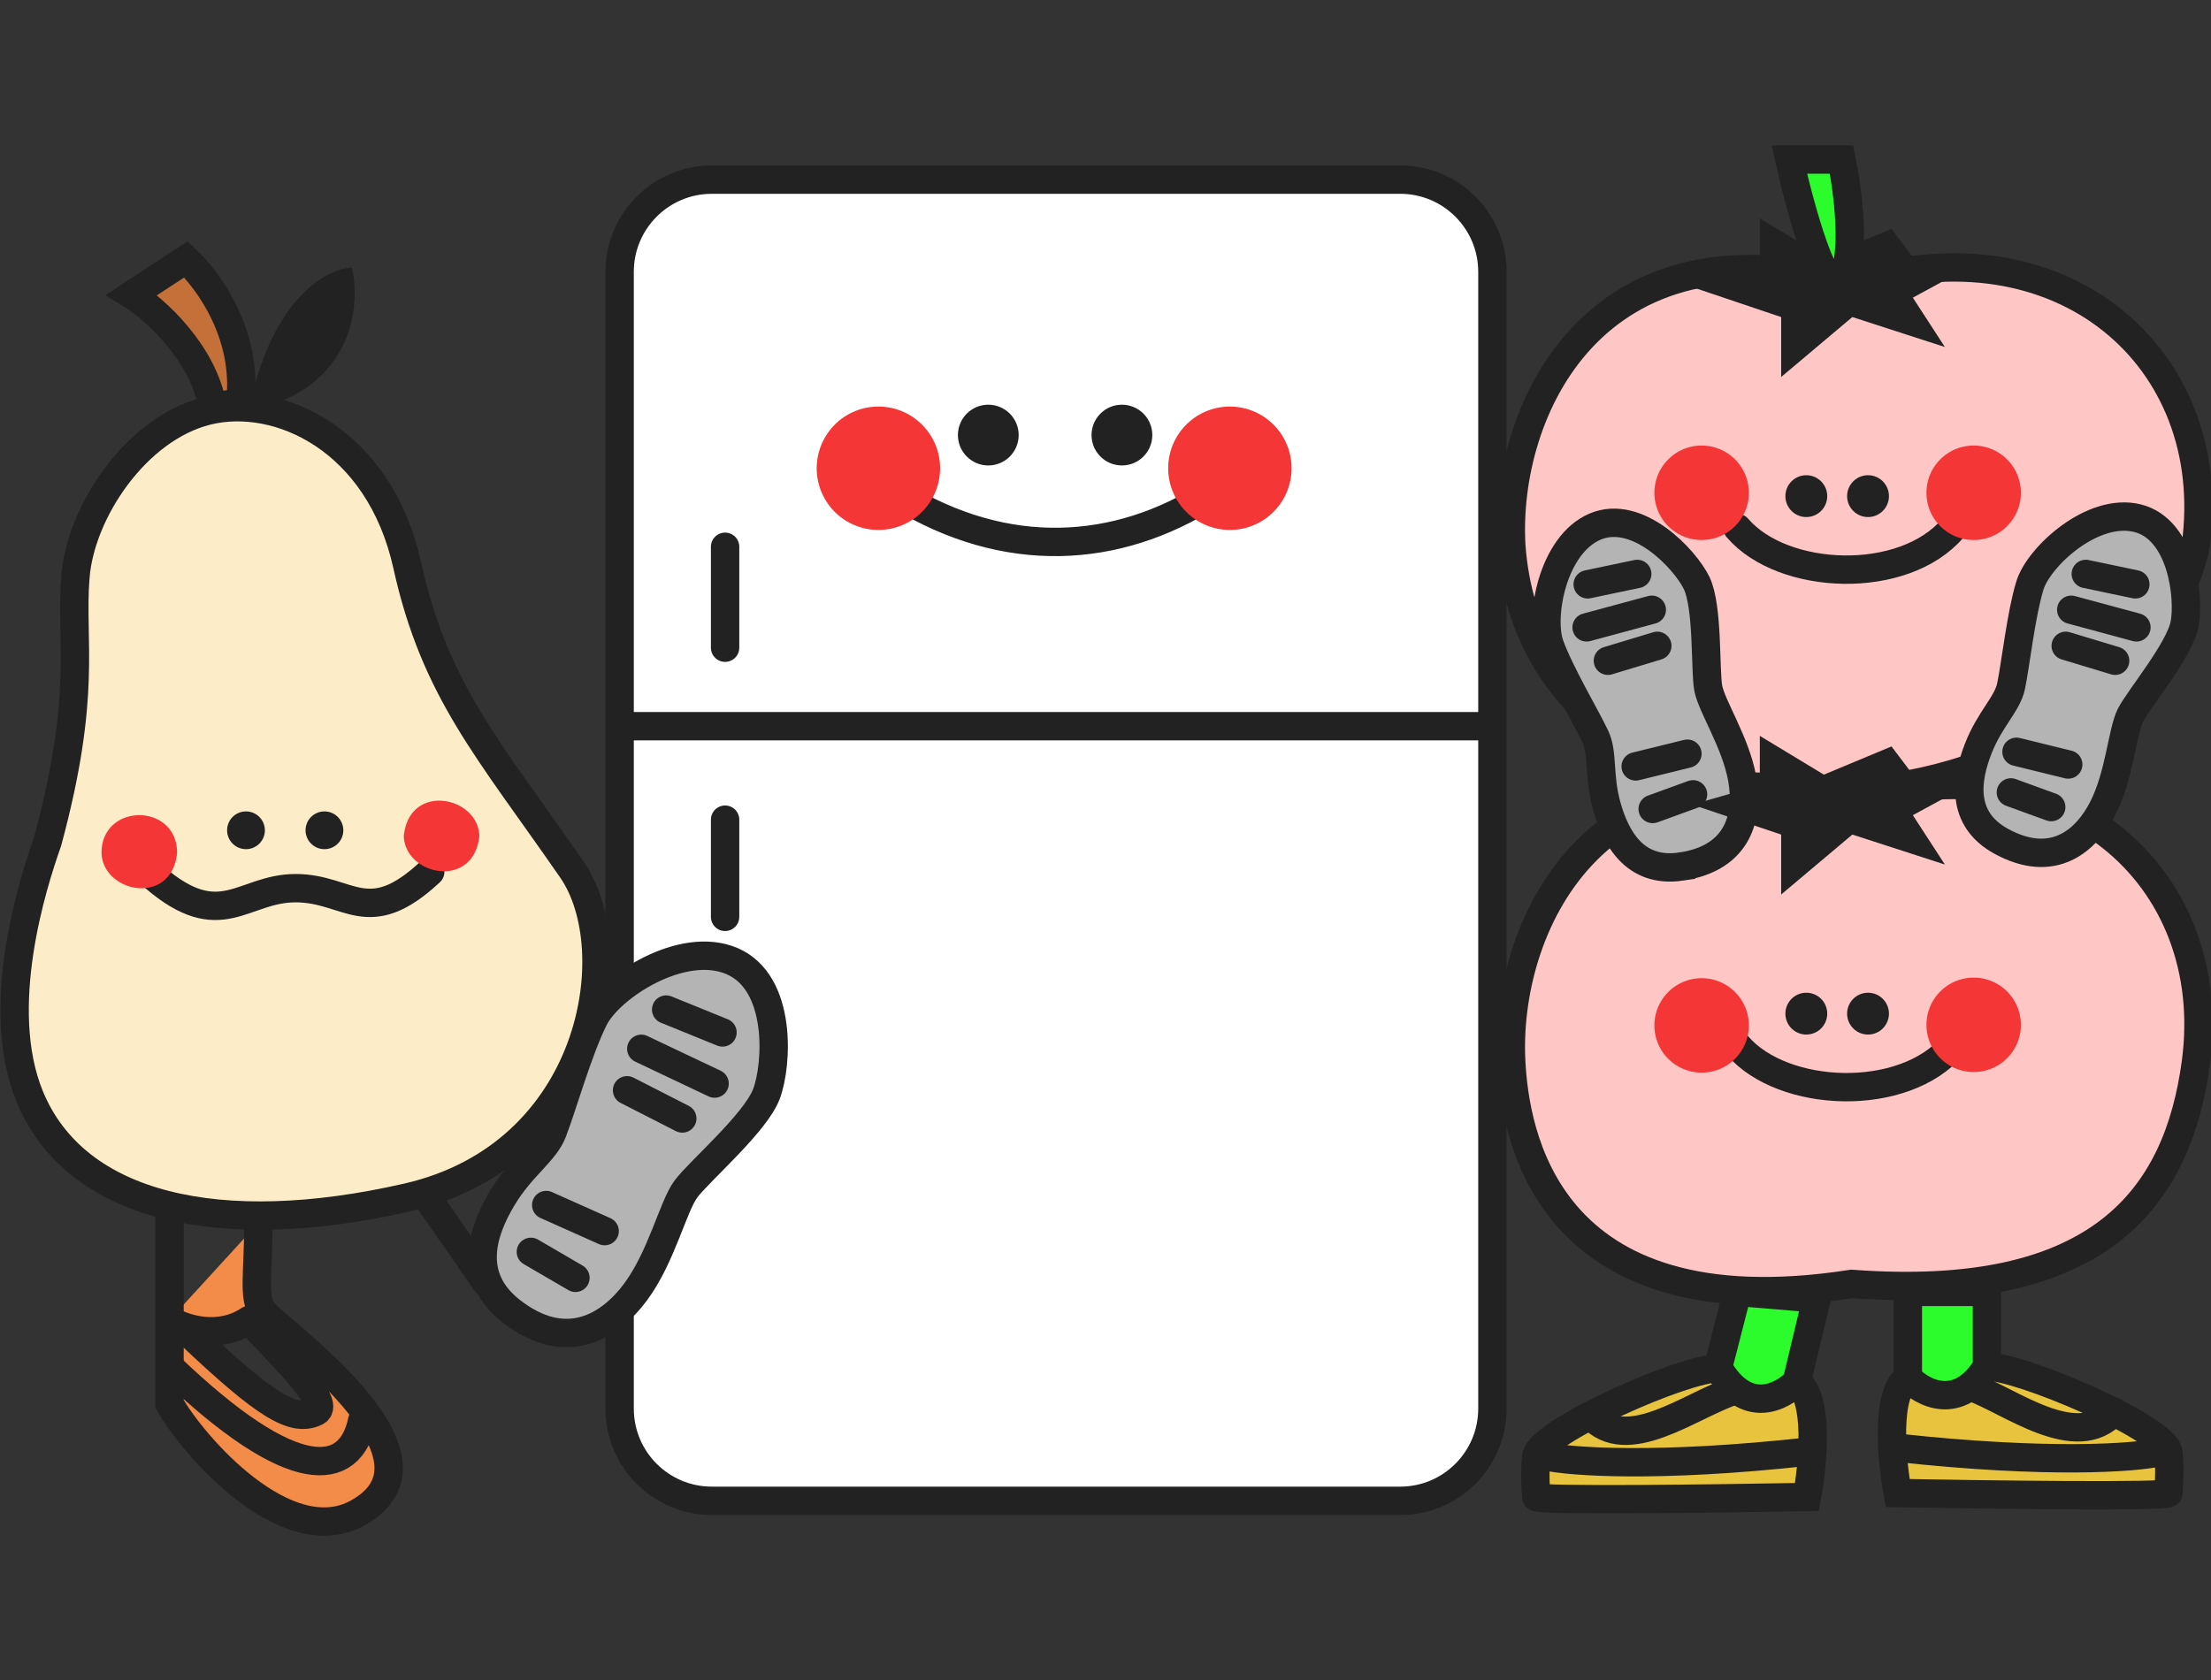
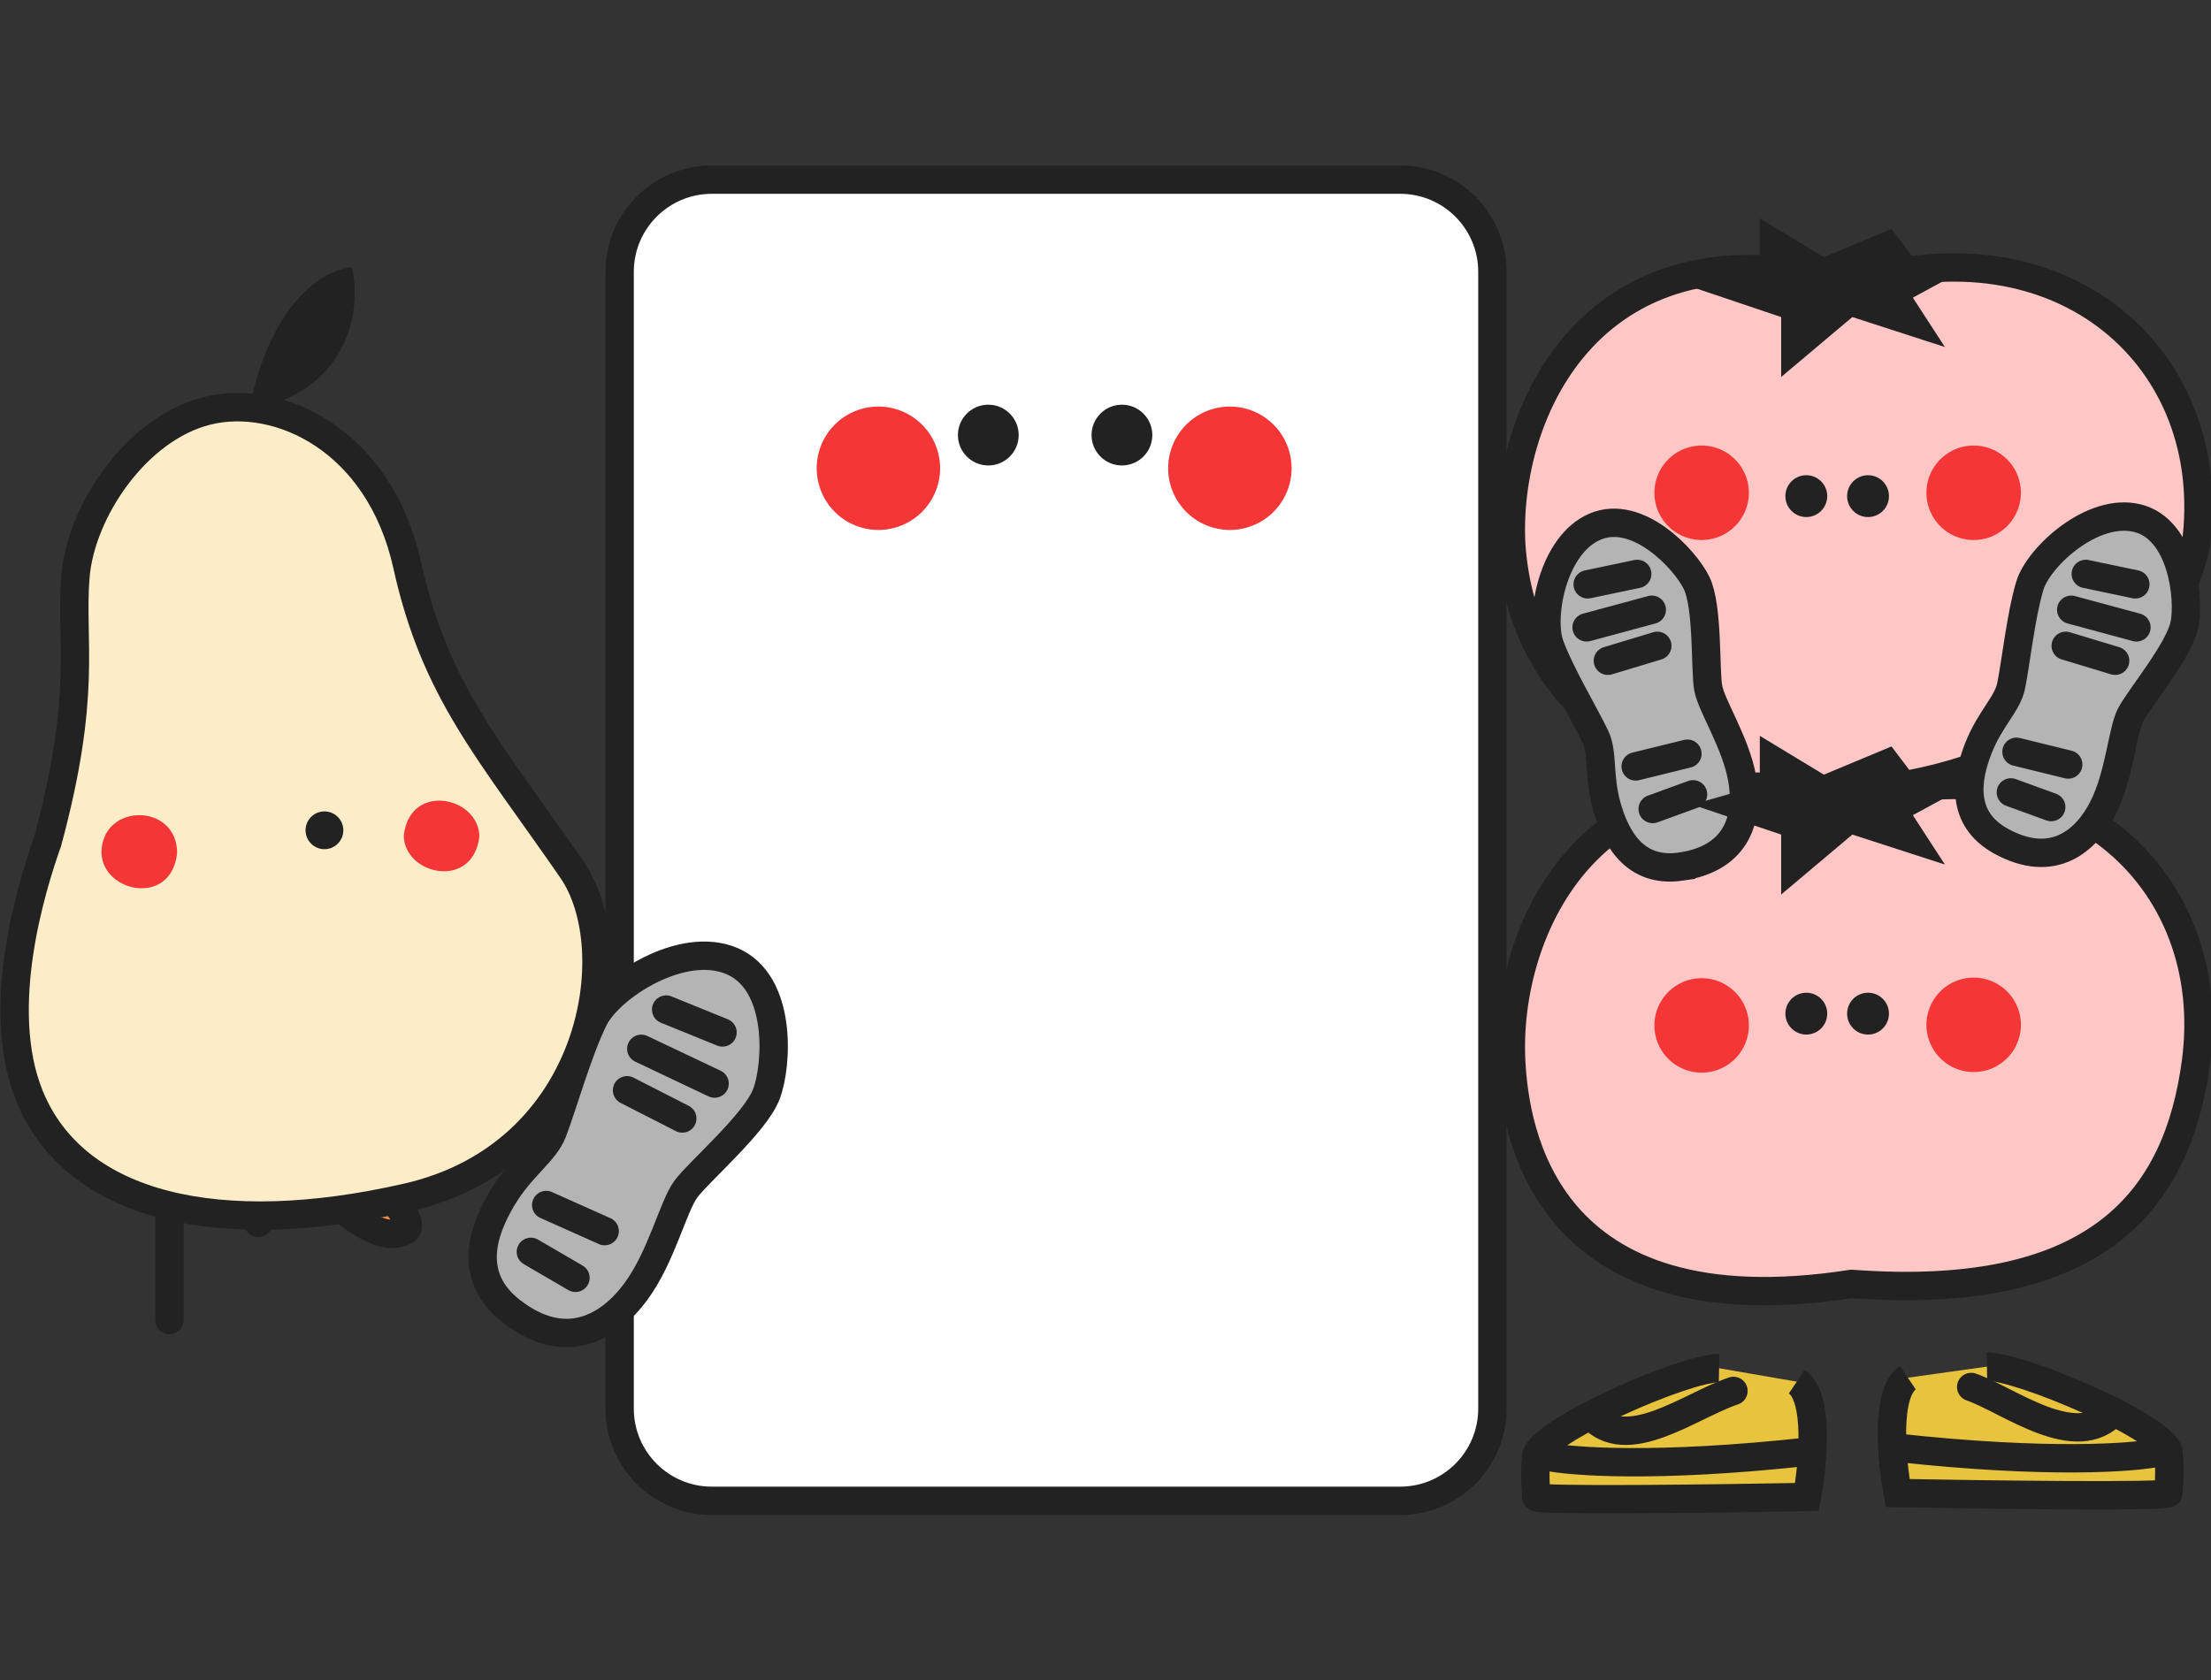
<svg xmlns="http://www.w3.org/2000/svg" width="125" height="95" fill="none">
  <rect width="100%" height="100%" fill="#333333" stroke="none" />
  <g transform="translate(-1.412 7.913) scale(.401)">
    <path fill="#e8c33e" stroke="#222" stroke-width="4" d="M245.886 173.208c-4.765-.082-24.987 8.8-25.776 12.361-.286 3.113 0 5.093 0 5.8 0 .566 25.442.236 38.164 0 .857-4.526 1.772-14.117-1.43-16.268m26.808-2.114c4.578-.083 24.797 8.463 25.586 12.024.285 3.112 0 5.092 0 5.8 0 .565-25.444.235-38.165 0-.858-4.527-1.772-14.118 1.43-16.268" />
-     <path fill="#f38c48" stroke="#222" stroke-linecap="round" stroke-width="4" d="M27.423 150.088v16.324m12.527-13.697c0 6.942-.773 10.432.553 12.383 1.658 2.439 28.002 20.452 13.448 28.52-10.08 5.588-23.274-9.569-26.528-15.386v-11.82m0 0c2.027 1.239 6.95 2.845 11.213 0m-8.45 1.876c10.87 10.32 14.738 12.571 17.87 11.07 2.506-1.201-5.973-9.006-9.42-12.946" />
+     <path fill="#f38c48" stroke="#222" stroke-linecap="round" stroke-width="4" d="M27.423 150.088v16.324m12.527-13.697v-11.82m0 0c2.027 1.239 6.95 2.845 11.213 0m-8.45 1.876c10.87 10.32 14.738 12.571 17.87 11.07 2.506-1.201-5.973-9.006-9.42-12.946" />
    <path fill="#fff" stroke="#222" stroke-width="4" d="M90.88 18.598c0-7.18 5.82-13 13-13h97.05c7.178 0 13 5.82 13 13v160.309c0 7.179-5.822 13-13 13h-97.05c-7.18 0-13-5.821-13-13V18.597Z" />
    <circle cx="142.857" cy="41.62" r="4.284" fill="#222" />
    <circle cx="161.697" cy="41.62" r="4.284" fill="#222" />
    <path fill="#fec7c6" stroke="#222" stroke-width="4" d="M216.592 57.18c-1.083-18.883 11.607-46.872 47.98-36.886 29.527-9.237 52.11 10.433 48.533 36.886-10.097 43.604-93.024 49.295-96.513 0zm0 72.979c-1.083-18.884 11.607-46.872 47.98-36.887 29.527-9.236 52.11 10.433 48.533 36.887-2.555 18.886-13.413 33.761-48.533 31.159-43.652 6.77-47.455-21.994-47.98-31.159z" />
    <circle cx="258.187" cy="123.207" r="2.95" fill="#222" />
    <circle cx="266.888" cy="123.207" r="2.95" fill="#222" />
    <circle cx="258.187" cy="50.23" r="2.95" fill="#222" />
    <circle cx="266.888" cy="50.23" r="2.95" fill="#222" />
    <path fill="#fcedc8" stroke="#222" stroke-linecap="round" stroke-width="4" d="M14.146 61.665c-.714 9.244 1.738 16.371-3.93 37.33-2.142 6.044-7.643 23.394-2.5 35.909 6.43 15.643 26.791 20.266 53.225 14.222 26.434-6.044 31.077-34.843 23.22-46.22-11.678-16.904-19.29-25.133-23.22-42.91-3.928-17.776-18.218-24.284-28.219-21.795-10.002 2.489-17.86 14.22-18.575 23.464Z" />
-     <path stroke="#222" stroke-linecap="round" stroke-width="4" d="M54.59 180.589c-1.698 8.137-9.622 9.222-27.167-7.595m36.223-23.972 8.523 12.252" />
-     <circle cx="38.202" cy="97.351" r="2.663" fill="#222" />
    <circle cx="49.263" cy="97.351" r="2.663" fill="#222" />
-     <path stroke="#222" stroke-linecap="round" stroke-width="4" d="M25.293 103.979c9.393 8.057 12.398 1.535 19.913 1.535 7.514 0 10.144 5.946 18.973-2.302m184.311 24.503c6.402 7.458 23.413 8.159 30.364 0M248.49 54.737c6.402 7.459 23.413 8.16 30.364 0m-148.59-4.632c15.162 9.314 30.758 8.23 43.755 0M92.043 82.674H212.24M105.75 57.37v14.233m0 24.25v13.706" />
    <path fill="#f53636" d="M71.104 98.151c-.785 7.594-10.484 5.607-10.654 0 .785-7.594 10.484-5.607 10.654 0zm-42.615 2.397c-.785 7.594-10.484 5.607-10.654 0 0-7.103 10.654-7.103 10.654 0zm107.573-54.25a8.698 8.698 0 0 1-8.698 8.698 8.698 8.698 0 0 1-8.698-8.698 8.698 8.698 0 0 1 8.698-8.698 8.698 8.698 0 0 1 8.698 8.698zm49.554 0a8.698 8.698 0 0 1-8.698 8.698 8.698 8.698 0 0 1-8.698-8.698 8.698 8.698 0 0 1 8.698-8.698 8.698 8.698 0 0 1 8.698 8.698zm64.472 3.377a6.659 6.659 0 1 1-13.317 0 6.659 6.659 0 0 1 13.317 0zm0 75.11a6.659 6.659 0 1 1-13.317 0 6.659 6.659 0 0 1 13.317 0zm38.353-75.11a6.659 6.659 0 1 1-13.317 0 6.659 6.659 0 0 1 13.317 0zm0 75.11a6.658 6.658 0 1 1-13.316 0 6.658 6.658 0 0 1 13.316 0z" />
-     <path fill="#c67039" stroke="#222" stroke-width="4" d="M22.096 21.839c3.321 2.052 10.106 8.233 11.387 15.773 1.305-.191 2.61-.385 3.914-.578 1.14-9.694-4.626-17.375-7.65-20.196l-7.65 5z" />
    <path fill="#b4b4b4" stroke="#222" stroke-linecap="round" stroke-width="4" d="M75.532 165.108c-6.212-4.886-3.929-11.317-1.212-15.868 2.715-4.547 5.986-6.463 7.103-9.358 1.397-3.619 3.604-11.498 5.845-15.976 2.24-4.478 12.438-11.148 19.491-8.093 7.053 3.055 6.381 14.59 4.82 18.721-1.564 4.131-9.543 10.947-11.36 13.414-1.817 2.468-3.42 9.524-7.054 14.459-3.634 4.935-9.869 8.809-17.633 2.701zm210.134-66.205c-5.874-3.215-4.866-8.909-3.232-13.093 1.633-4.18 4.098-6.238 4.627-8.814.661-3.22 1.403-10.113 2.65-14.17 1.246-4.055 8.835-11.056 15.156-9.49 6.322 1.566 7.374 11.3 6.647 14.972-.728 3.67-6.443 10.484-7.617 12.8-1.173 2.316-1.525 8.438-3.872 13.07-2.346 4.633-7.015 8.743-14.359 4.725zm-45.138 3.565c-6.626.974-9.252-4.178-10.468-8.501-1.216-4.32-.489-7.448-1.619-9.823-1.413-2.968-4.974-8.917-6.423-12.905-1.45-3.988.39-14.147 6.378-16.707 5.99-2.559 12.694 4.576 14.325 7.944 1.631 3.368 1.175 12.25 1.635 14.805.46 2.556 3.867 7.653 4.785 12.764.92 5.111-.33 11.205-8.613 12.423z" />
    <path fill="#222" d="m242.098 93.73 9.533-2.735v-6.96l9.032 5.468 9.533-3.977 3.011 3.977 7.777 1.492-7.777 4.226 4.516 6.96-13.046-4.226-10.035 8.452v-8.452l-12.544-4.226zm0-72.98 9.533-2.735v-6.96l9.032 5.469 9.533-3.978 3.011 3.978 7.777 1.491-7.777 4.226 4.516 6.96-13.046-4.225-10.035 8.452v-8.452ZM38.61 38.223c3.057-15.79 10.957-20.074 14.524-20.242 1.274 5.482.153 17.205-14.525 20.242z" />
-     <path fill="#2cfb2c" stroke="#222" stroke-width="4" d="m256.844 175.101 2.802-11.724-11.173-.931-2.73 10.645c3.955 6.905 9.053 4.179 11.102 2.01m26.806-2.114c-4.002 6.45-9.1 3.725-11.149 1.556m11.149-1.556v-10.541h-11.149v12.097M263.153 2.762h-7.36c1.577 7.097 5.257 20.438 7.361 17.032 2.103-3.406.876-12.774 0-17.032z" />
    <path stroke="#222" stroke-linecap="round" stroke-width="4" d="M301.543 179.332c-5.261 5.902-14.836-1.652-20.11-3.478m-10.429 8.566c21.296 2.333 33.453 1.414 36.87.663m-80.07-5.193c5.078 5.615 13.853-1.355 20.11-3.479m10.43 8.568c-21.298 2.332-33.455 1.413-36.87.662M88.77 153.875l-8.24-3.68m19.184-12.204-7.787-3.978m12.343-.945-10.337-4.903m11.452-2.307-7.945-3.227m-12.787 37.83-6.286-3.663m216.746-68.724-7.294-1.794m13.906-12.837-6.967-2.105m9.97-2.602-9.193-2.485m9.038-3.585-6.985-1.467m-4.872 32.879-5.69-2.07m-52.898-3.665 7.295-1.794m-11.212-13.106 6.967-2.105m-9.969-2.602 9.192-2.485m-9.038-3.585 6.985-1.467m2.178 33.148 5.691-2.07" />
  </g>
</svg>